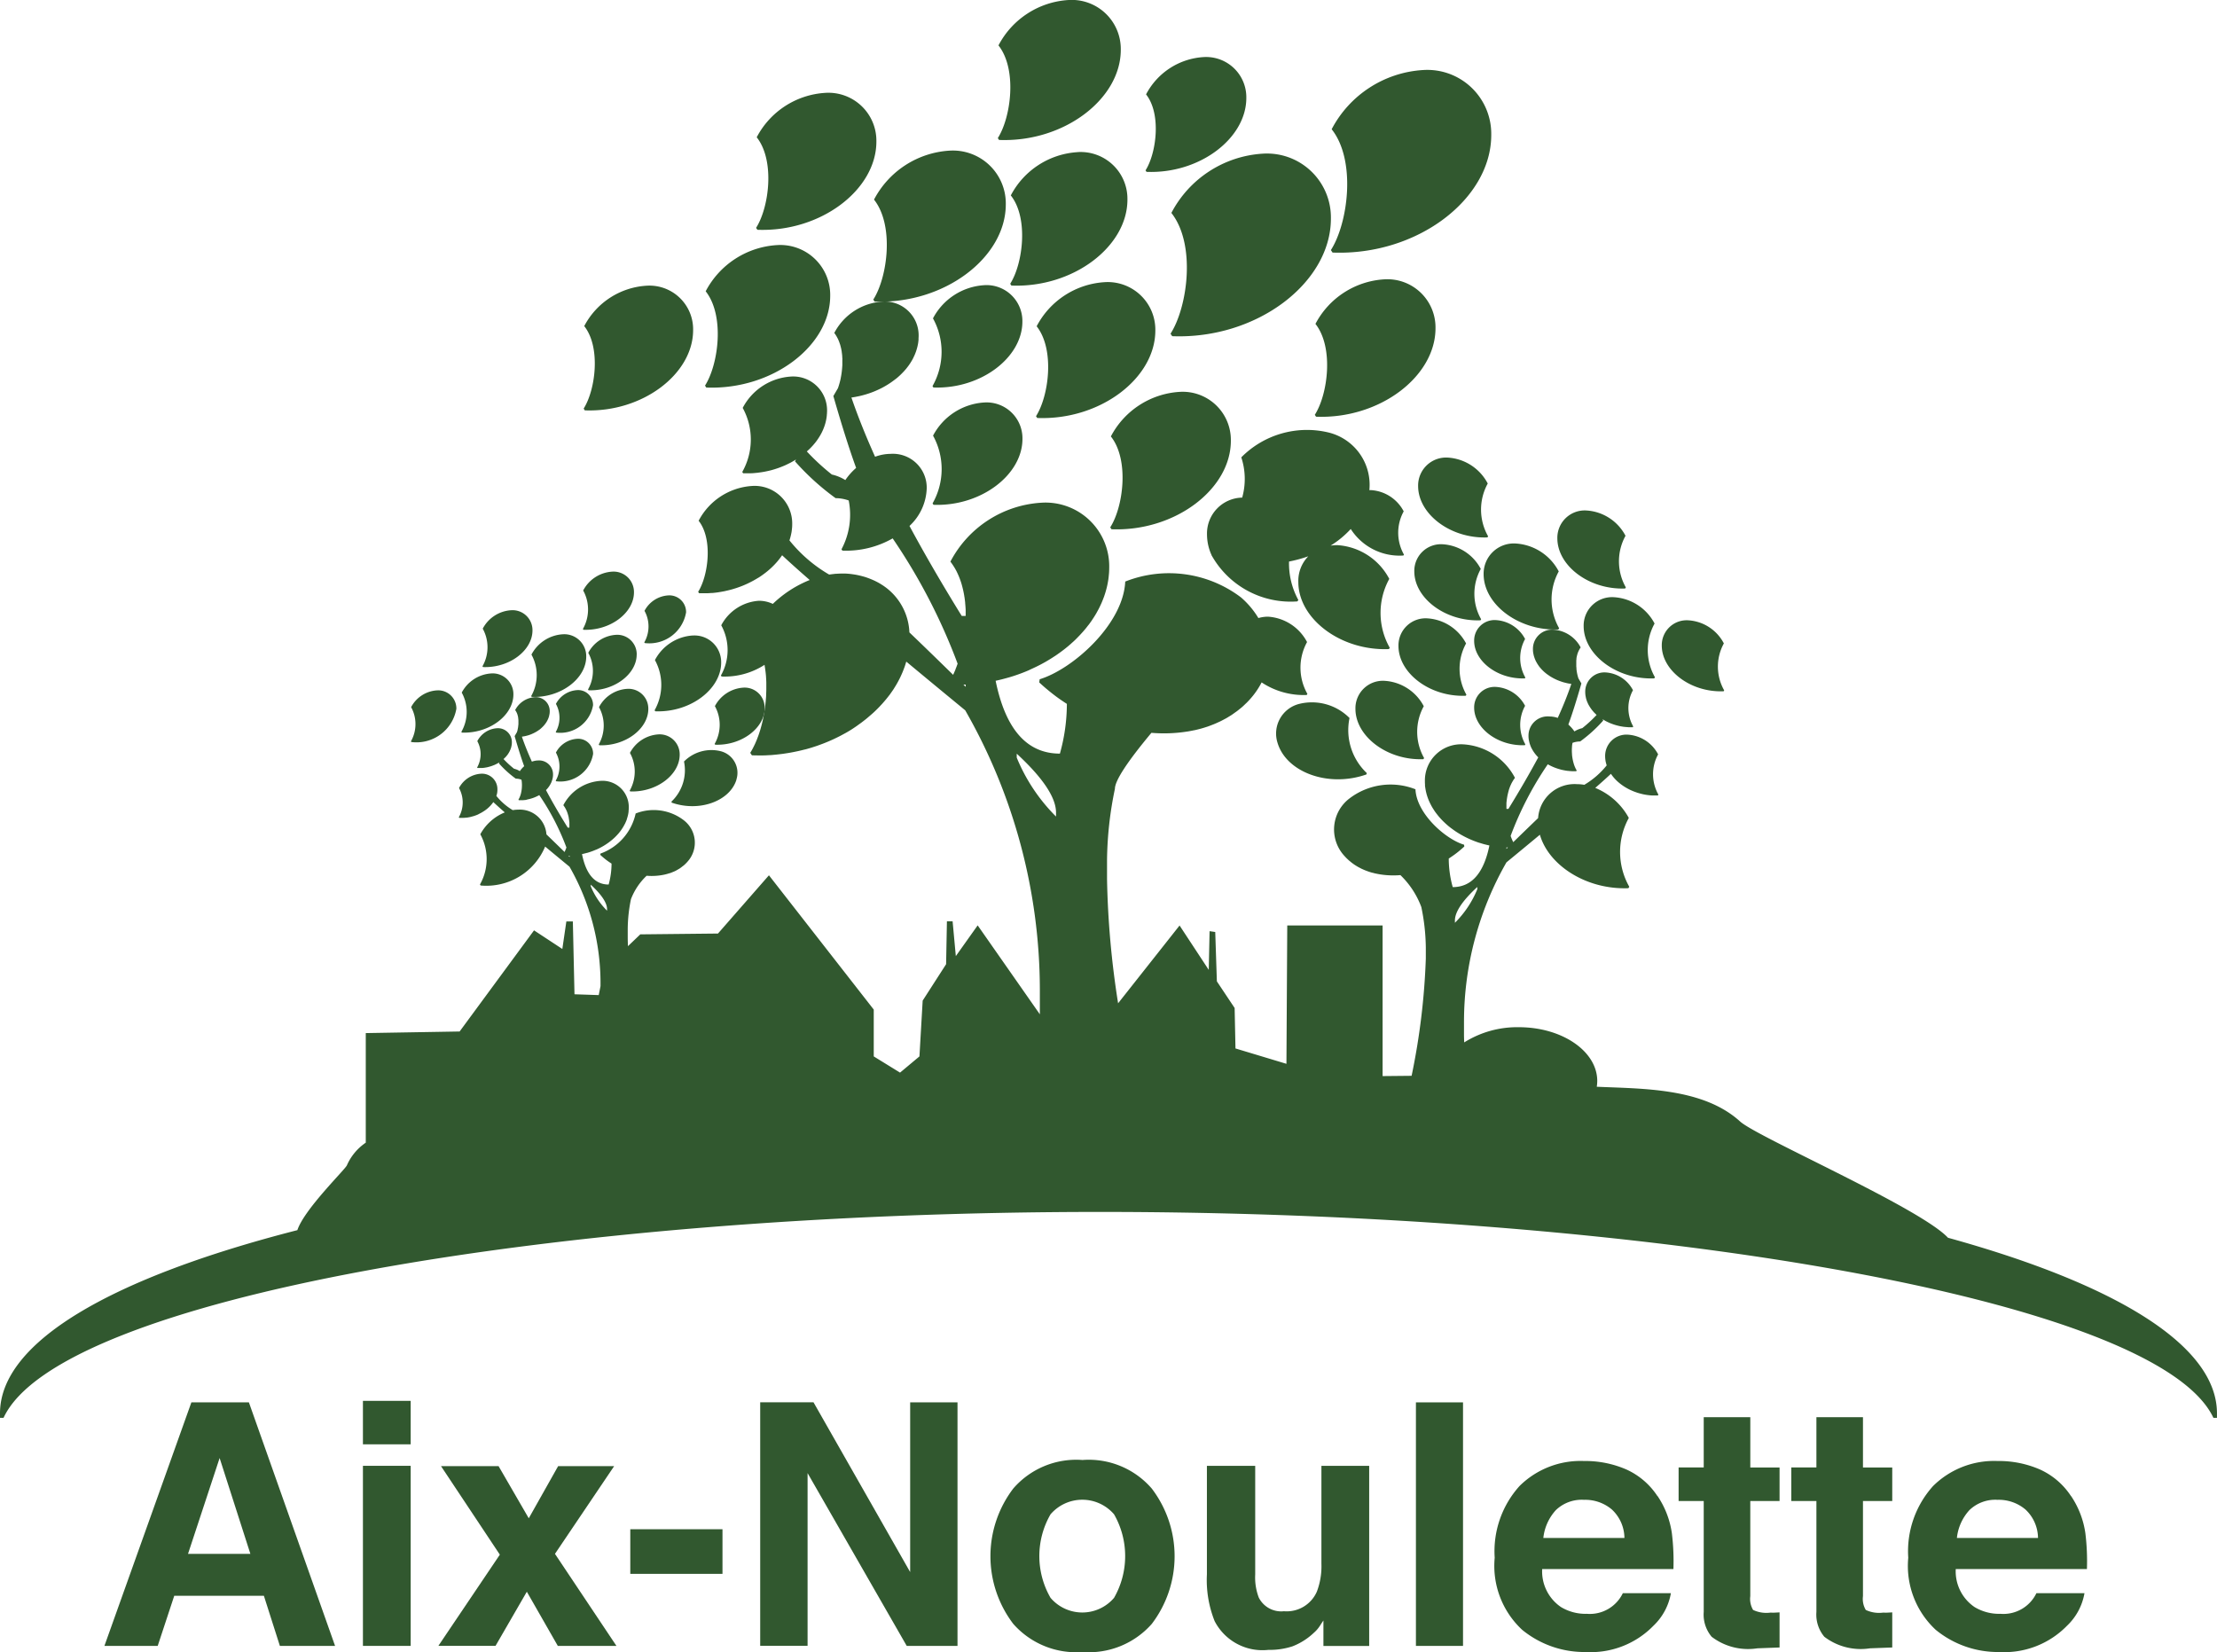
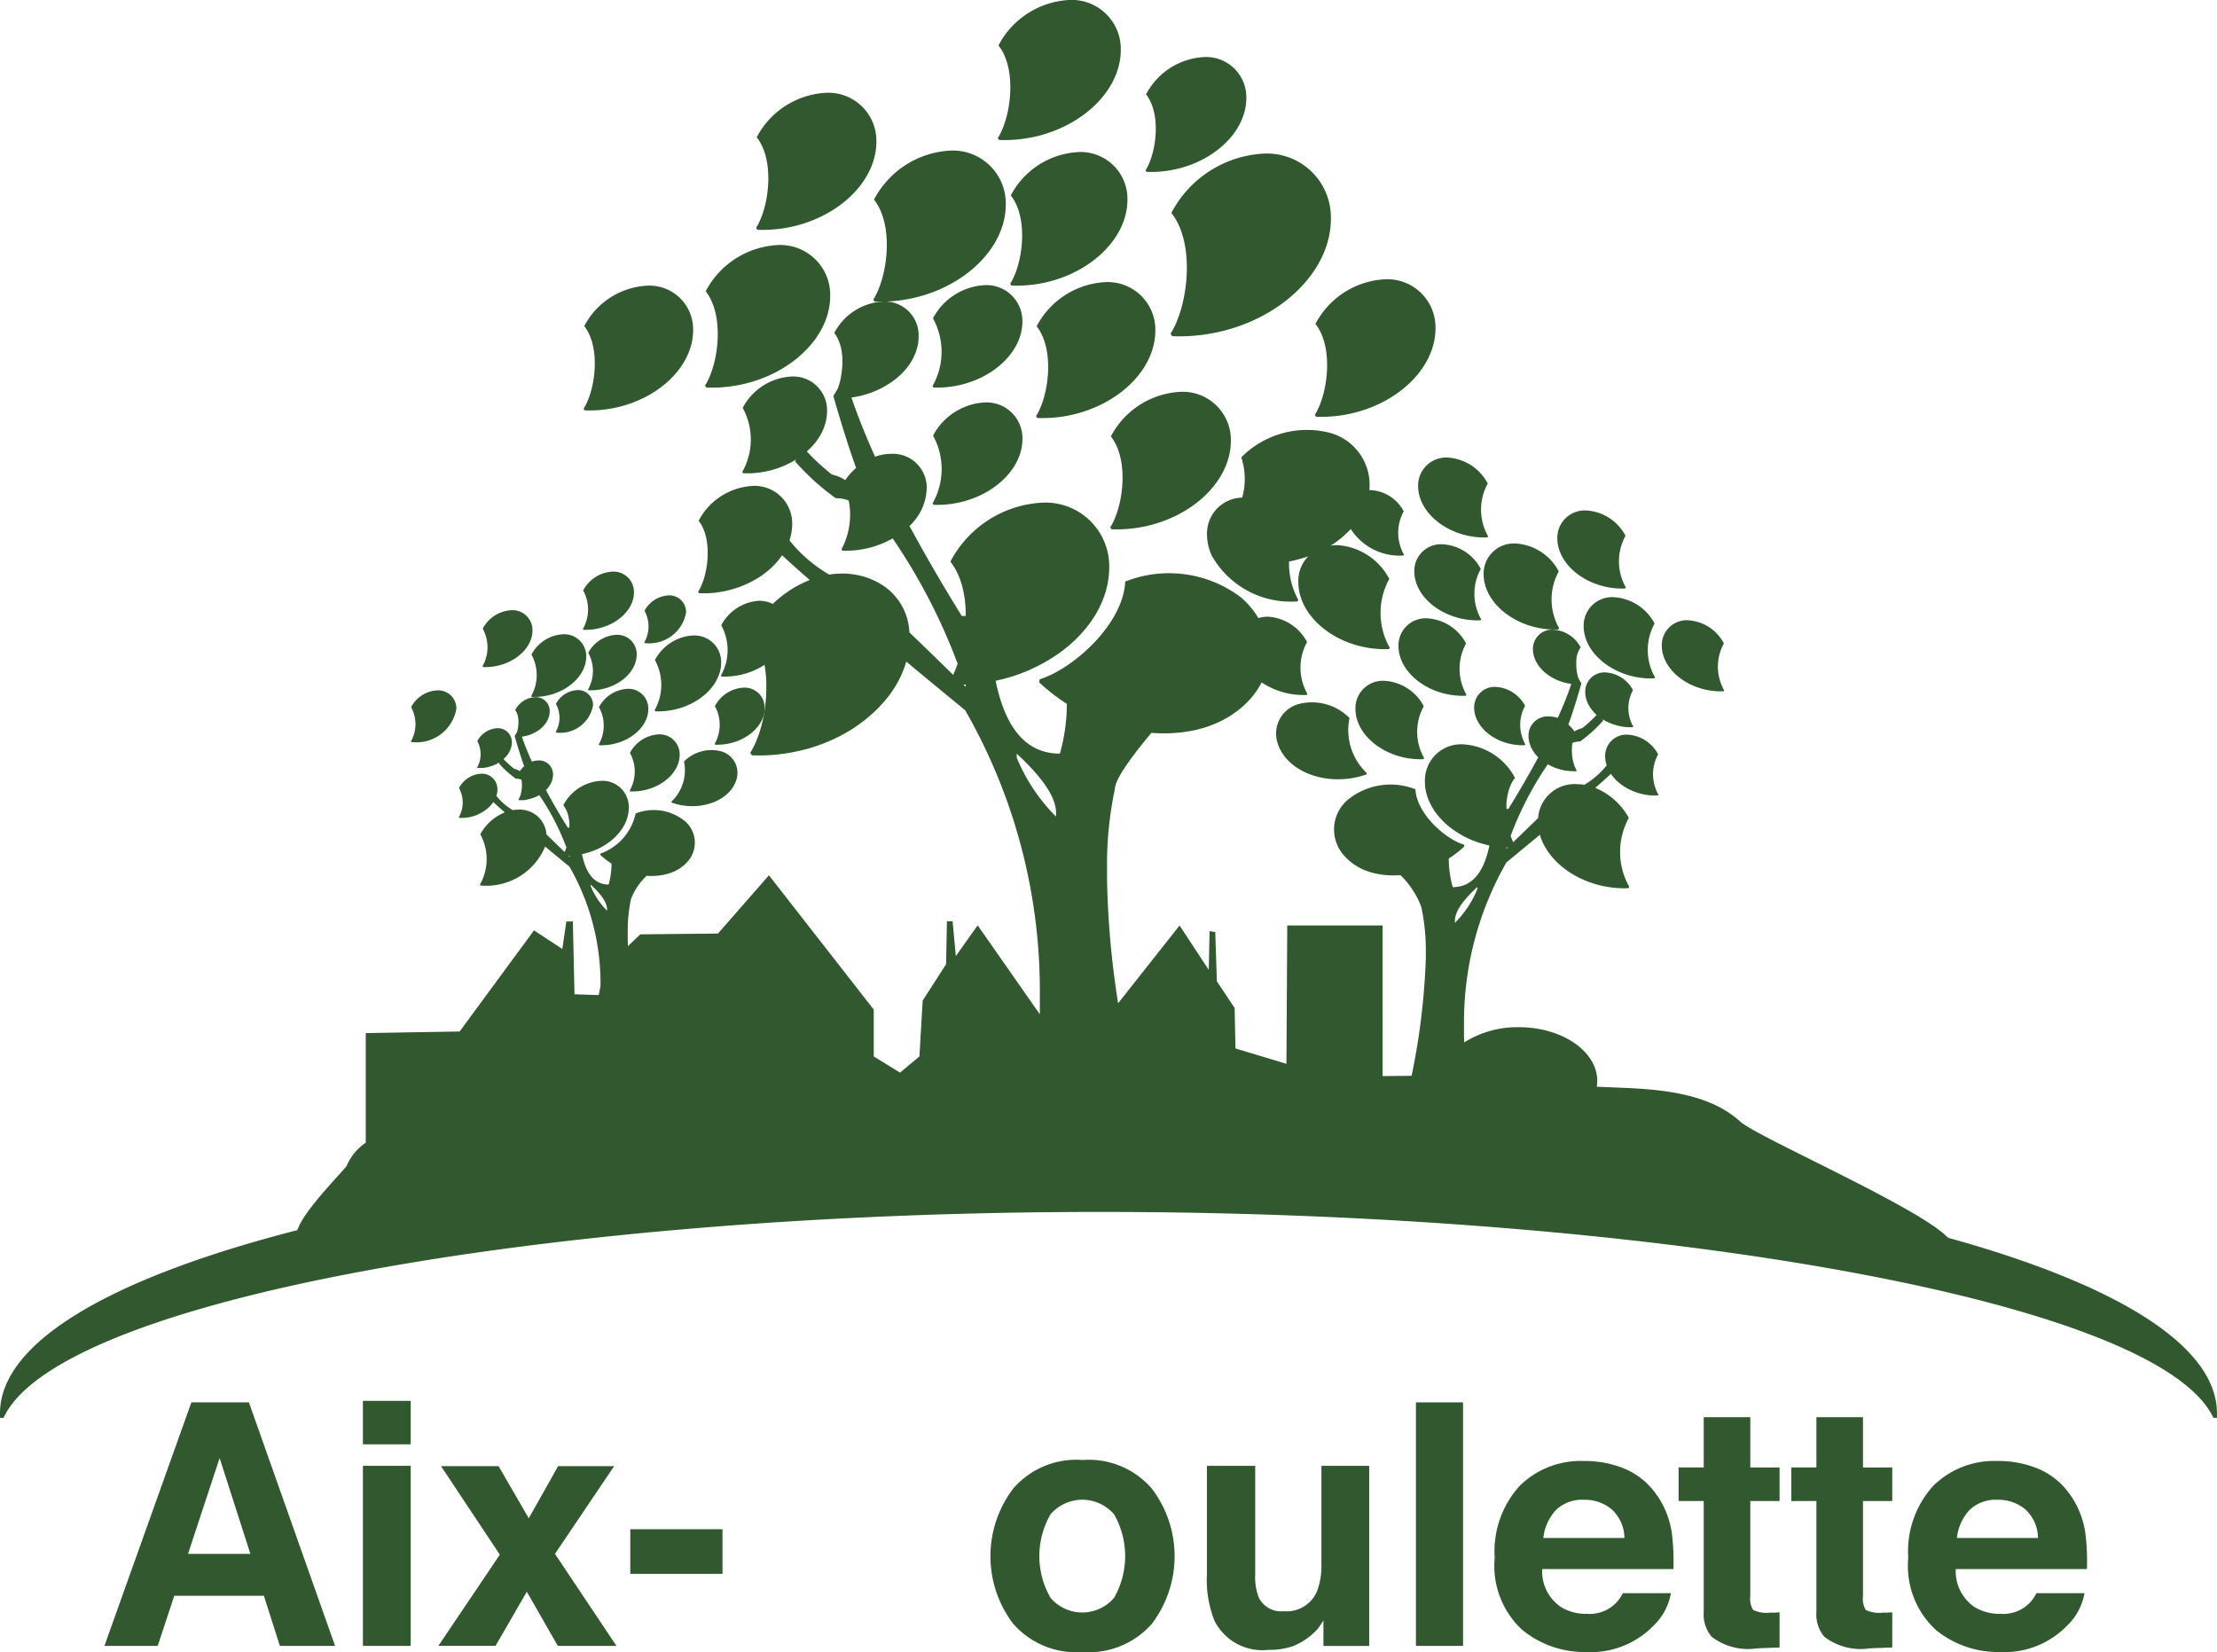
<svg xmlns="http://www.w3.org/2000/svg" width="124.799" height="93" viewBox="0 0 124.799 93">
  <g transform="translate(0 0.001)">
    <path d="M109.654,69.677c-1.575-1.685-10.746-5.671-11.7-6.543-2.089-1.9-5.485-1.839-8.069-1.956a2.164,2.164,0,0,0,.027-.326c0-1.67-1.976-3.026-4.414-3.026a5.6,5.6,0,0,0-3.075.856c-.007-.163-.012-.309-.012-.434v-.756A18.09,18.09,0,0,1,84.8,48.547q1.026-.844,1.883-1.556c.494,1.722,2.607,3.1,4.981,3.01l.052-.08a3.973,3.973,0,0,1-.027-3.876A3.787,3.787,0,0,0,89.8,44.354c.372-.324.665-.589.882-.792a2.376,2.376,0,0,0,.453.5c.01.009.021.016.03.025a2.9,2.9,0,0,0,.388.266l.078.044c.037.019.074.04.113.058s.077.036.117.053.084.037.129.053.111.041.169.061l.089.027q.082.024.164.044l.076.018c.078.018.16.031.241.043l.059.007c.067.009.135.015.2.019l.074,0c.087,0,.175,0,.262,0l.031-.047a2.331,2.331,0,0,1-.016-2.266,2.073,2.073,0,0,0-1.707-1.11,1.2,1.2,0,0,0-1.276,1.218,1.532,1.532,0,0,0,.013.185l.009.067c.007.046.018.09.03.136s.022.081.036.123a4.64,4.64,0,0,1-1.26,1.094,2.566,2.566,0,0,0-.422-.037,2.055,2.055,0,0,0-2.179,1.911q-.6.577-1.4,1.355h0a3.113,3.113,0,0,1-.147-.352,18.729,18.729,0,0,1,2.092-4.032,2.914,2.914,0,0,0,.694.286c.025.007.05.015.077.021s.083.019.126.027.076.015.114.021.073.012.11.015.1.01.148.013l.087.006c.08,0,.161,0,.244,0l.027-.041a1.14,1.14,0,0,1-.068-.127l-.016-.034c-.021-.046-.04-.095-.059-.147v0c-.018-.053-.034-.111-.05-.17a.4.4,0,0,0-.01-.04,2.75,2.75,0,0,1-.061-.377.286.286,0,0,0,0-.036,2.366,2.366,0,0,1,0-.4c0-.01,0-.022,0-.033.007-.065.016-.129.03-.191a1.274,1.274,0,0,1,.429-.078,7.992,7.992,0,0,0,1.3-1.181l-.043-.073h0c.043.027.089.052.133.078.021.012.04.024.061.034.041.022.083.041.126.061l.081.037c.04.018.081.033.123.049l.1.036c.038.013.078.025.118.037l.114.031.114.027c.043.009.087.016.132.024s.07.012.105.016c.052.006.105.01.158.015.03,0,.058.006.087.007.083,0,.167,0,.252,0l.027-.041a2.1,2.1,0,0,1-.015-2.043,1.867,1.867,0,0,0-1.538-1,1.08,1.08,0,0,0-1.149,1.1,1.381,1.381,0,0,0,.013.191c0,.022.009.044.012.067.007.04.015.08.025.12s.016.053.025.08.022.068.036.1.025.058.038.086a.97.97,0,0,0,.044.087c.016.03.034.059.052.089l.049.076c.021.031.043.062.065.092s.034.043.052.064.053.064.081.095.033.033.047.047c.033.034.067.067.1.1a7.306,7.306,0,0,1-.807.743,1.43,1.43,0,0,0-.441.184,1.961,1.961,0,0,0-.16-.206h0c-.058-.064-.118-.124-.181-.181h0q.329-.9.733-2.314l-.167-.286-.013-.041-.022-.073-.013-.053c-.006-.022-.012-.044-.016-.068s-.009-.037-.012-.056-.009-.049-.013-.074l-.009-.053c0-.031-.009-.064-.012-.095a.291.291,0,0,0,0-.036c0-.043-.007-.086-.01-.129,0-.016,0-.031,0-.047s0-.058,0-.087v-.052c0-.028,0-.056,0-.084s0-.033,0-.049.006-.064.01-.095l0-.036a1.179,1.179,0,0,1,.024-.126.267.267,0,0,1,.007-.028c.007-.033.016-.064.025-.095l.013-.04c.009-.027.019-.052.03-.077l.018-.04c.012-.025.024-.05.037-.074l.018-.033a.912.912,0,0,1,.065-.1,1.867,1.867,0,0,0-1.538-1,1.08,1.08,0,0,0-1.149,1.1,1.344,1.344,0,0,0,.013.189c0,.021.007.041.012.062a1.158,1.158,0,0,0,.027.124c.006.024.015.047.022.071s.025.074.04.111l.031.073c.016.036.034.07.052.1l.04.071c.021.034.043.068.065.1s.03.044.046.067.055.068.083.1.031.038.049.056c.038.041.08.083.123.123a.214.214,0,0,0,.027.025c.052.046.105.09.163.133.021.016.044.031.067.047s.074.052.113.077.055.033.083.049.073.043.111.062.061.031.092.046.076.036.114.052l.1.04.12.043.1.033c.043.013.086.024.13.034l.1.025c.053.012.107.021.161.028.025,0,.05.01.077.013q-.3.893-.765,1.914c-.04-.015-.08-.027-.12-.038a.011.011,0,0,1-.007,0c-.037-.01-.073-.018-.11-.025a.078.078,0,0,1-.018,0c-.033-.006-.067-.01-.1-.015l-.024,0c-.04,0-.078-.006-.118-.006a1.08,1.08,0,0,0-1.149,1.1,1.261,1.261,0,0,0,.013.184c0,.022.007.044.012.067s.015.074.024.111.015.055.024.083.019.056.03.086.025.065.04.1.016.033.025.049a2,2,0,0,0,.382.524q-.731,1.357-1.68,2.9H84.8v-.323h0c.006-.077.015-.152.025-.228l.013-.083c.009-.053.018-.105.03-.157l.018-.08q.024-.1.053-.2c0-.009,0-.018.007-.027.024-.071.05-.141.078-.207.009-.021.019-.04.028-.061.022-.049.047-.1.074-.144.01-.019.021-.038.033-.058a1.635,1.635,0,0,1,.121-.178,3.525,3.525,0,0,0-2.9-1.886,2.037,2.037,0,0,0-2.17,2.07c0,.059,0,.117.006.176,0,.019,0,.037,0,.056q0,.06.013.12l.009.064c.006.038.013.076.021.114,0,.021.007.041.012.061.009.041.021.084.031.126,0,.015.007.03.012.044.016.056.034.111.053.166.006.015.012.03.016.044.015.04.031.08.047.12.009.021.018.041.028.062s.031.067.047.1.022.043.033.065.034.065.053.1.022.041.036.062c.022.038.047.077.071.115l.041.064c.027.04.053.08.083.118.016.022.033.044.05.065l.062.08.058.071.062.071c.021.024.041.047.064.071l.064.067c.022.024.046.047.07.071l.059.056c.049.047.1.093.152.139l.058.05c.03.025.061.05.092.074s.038.031.059.046l.1.073.055.04.108.076.03.019c.133.087.271.17.416.247l.041.022.132.067.046.022.138.064.031.013c.163.071.33.135.5.191l.009,0,.16.049.04.012c.052.015.1.028.157.041l.04.01c.055.013.11.027.166.038h0q-.477,2.343-2.064,2.345a6.008,6.008,0,0,1-.224-1.608c.15-.1.3-.2.441-.311l.01-.007c.064-.05.127-.1.189-.154l.027-.022c.071-.061.141-.121.209-.185l-.013-.1c-1.058-.317-2.678-1.756-2.737-3.121a3.813,3.813,0,0,0-3.705.509,2.192,2.192,0,0,0-.318,3.217c.046.052.092.1.141.152l.043.04c.036.034.071.068.108.1.015.013.033.025.047.038.037.031.074.062.113.092.015.012.033.022.047.034.04.03.081.058.123.086l.044.027c.044.028.089.056.135.081l.04.021c.049.027.1.052.148.077a.237.237,0,0,0,.034.015c.053.025.107.049.161.071l.027.01c.058.022.115.044.175.065l.019.006c.062.021.126.04.189.058l.013,0c.067.018.133.036.2.05h.006q.1.022.213.04h0a4.777,4.777,0,0,0,1.15.043,4.84,4.84,0,0,1,1.178,1.8,11.729,11.729,0,0,1,.252,2.269v.629a38.775,38.775,0,0,1-.8,6.6l-1.633.016V52.1H72.462l-.046,7.787-2.869-.865L69.5,56.745l-1-1.5-.092-2.779-.318-.046L68.043,54.6,66.4,52.1l-3.46,4.379a50.1,50.1,0,0,1-.623-6.983V48.39a20.533,20.533,0,0,1,.443-3.981c0-.465.7-1.529,2.055-3.155h0a8.428,8.428,0,0,0,2.025-.074h.006c.124-.021.249-.044.372-.071l.015,0c.118-.027.235-.055.351-.087l.027-.007c.111-.031.221-.065.327-.1l.04-.012c.1-.036.2-.074.3-.114.016-.006.034-.012.05-.019.095-.038.188-.081.281-.124l.062-.028c.087-.041.172-.087.258-.133l.073-.038c.08-.044.157-.093.234-.141.027-.016.055-.033.081-.05.073-.047.142-.1.213-.15.028-.021.059-.04.087-.061.068-.05.132-.105.2-.158l.086-.07c.067-.058.13-.118.194-.181.024-.024.049-.044.073-.068.086-.086.169-.175.249-.268a4.427,4.427,0,0,0,.6-.885,4.268,4.268,0,0,0,2.539.708l.038-.061a2.989,2.989,0,0,1-.019-2.918,2.676,2.676,0,0,0-2.2-1.429,1.963,1.963,0,0,0-.54.078,4.81,4.81,0,0,0-.977-1.161,6.707,6.707,0,0,0-6.519-.894c-.105,2.4-2.953,4.935-4.816,5.5l-.024.179q.182.169.369.329l.049.04c.111.093.224.185.338.274a.167.167,0,0,1,.019.015c.255.2.515.379.78.549h0a10.434,10.434,0,0,1-.392,2.8q-2.782,0-3.618-4.1c.093-.021.187-.041.28-.065l.086-.021.262-.07c.03-.009.059-.018.09-.025.089-.025.176-.052.264-.08l.055-.018c.289-.095.571-.2.845-.321L58,37.688l.234-.108.093-.044c.074-.037.148-.073.221-.111l.089-.047c.074-.04.148-.08.221-.121l.031-.019c.157-.09.309-.185.459-.284.021-.013.043-.027.064-.041.062-.041.121-.084.182-.127l.105-.075.166-.124.11-.086.155-.126.11-.095c.055-.047.11-.1.163-.145.07-.064.138-.127.2-.192.04-.038.077-.08.115-.118s.078-.081.117-.123.073-.081.11-.121.075-.086.113-.13.067-.08.1-.121.075-.1.113-.144.058-.075.086-.114c.049-.068.1-.136.142-.206l.07-.105c.046-.071.09-.144.133-.216.021-.036.04-.071.059-.107.033-.058.064-.115.095-.175.019-.037.038-.075.056-.114.028-.059.056-.118.083-.178.016-.037.033-.073.047-.11.03-.07.056-.141.083-.21.01-.027.021-.053.03-.08.034-.1.065-.194.093-.292.007-.025.013-.052.021-.077.021-.074.038-.148.056-.224l.022-.107q.02-.1.036-.2c.006-.037.012-.074.016-.111.009-.07.016-.141.022-.212l.009-.1c.007-.1.01-.206.01-.309A3.587,3.587,0,0,0,58.613,28.3,6.2,6.2,0,0,0,53.5,31.617a2.987,2.987,0,0,1,.175.249l.034.053q.078.127.147.262c.007.015.013.03.021.044.041.086.081.175.117.266,0,.012.01.024.015.036.038.1.073.2.105.3.006.018.01.036.016.055a5.662,5.662,0,0,1,.151.666c0,.013,0,.028.007.041.018.115.033.232.044.349a.164.164,0,0,0,0,.027c.012.121.021.243.027.366v.343h-.221q-1.665-2.693-2.941-5.066a3.023,3.023,0,0,0,.97-2.123,1.905,1.905,0,0,0-2.031-1.936,2.6,2.6,0,0,0-.876.163q-.8-1.779-1.332-3.334c.07-.009.139-.021.209-.033l.075-.015.133-.027.086-.019.12-.03.087-.024.115-.033.086-.027c.038-.012.077-.025.114-.038l.081-.028.12-.046.071-.028c.052-.021.1-.043.154-.067l.034-.015c.059-.027.118-.055.176-.084l.064-.033c.038-.019.076-.04.113-.061l.07-.04.1-.059.07-.044.095-.062.068-.046.093-.067.062-.046.1-.075.053-.041c.043-.036.086-.073.126-.11l.015-.013c.046-.041.09-.084.133-.127.015-.015.03-.03.043-.044l.084-.087c.016-.018.033-.036.047-.053s.049-.055.073-.083.031-.038.046-.058.044-.056.065-.084.03-.038.043-.059l.062-.089c.013-.019.027-.038.038-.058s.041-.065.061-.1c.01-.016.021-.034.03-.05.028-.049.053-.1.078-.147,0,0,0,0,0-.006.025-.052.049-.1.073-.155.007-.016.013-.034.021-.052.015-.036.028-.071.041-.107s.015-.041.021-.062.022-.067.031-.1l.018-.065c.009-.033.018-.065.025-.1s.01-.044.015-.067.013-.068.018-.1.007-.043.01-.064c0-.037.009-.075.012-.113,0-.018,0-.037,0-.055,0-.056.006-.113.006-.169a1.905,1.905,0,0,0-2.031-1.936,3.3,3.3,0,0,0-2.718,1.766,1.4,1.4,0,0,1,.117.172c.012.019.022.04.033.059q.036.062.067.129l.031.073c.018.043.034.087.05.132l.027.077q.022.071.04.147c.006.024.013.047.018.071.016.073.03.145.04.219,0,.019,0,.04.007.059.007.056.013.113.018.17,0,.036,0,.07.006.105s0,.084,0,.126v.12c0,.037,0,.073,0,.11s0,.087-.006.13,0,.059-.007.089a4.356,4.356,0,0,1-.077.548.025.025,0,0,1,0,.01c-.012.058-.025.115-.04.172l-.009.036c-.015.055-.03.11-.046.163l-.009.03c-.018.055-.036.11-.053.161h0l-.259.443c.472,1.645.9,3,1.282,4.046a3.557,3.557,0,0,0-.608.685,2.431,2.431,0,0,0-.758-.312,12.763,12.763,0,0,1-1.409-1.3c.038-.034.077-.07.114-.105l.021-.019c.034-.033.068-.067.1-.1l.027-.028c.031-.033.062-.067.092-.1l.028-.033c.028-.034.058-.068.084-.1l.027-.034c.027-.034.053-.07.078-.105l.022-.031a3.253,3.253,0,0,0,.225-.367l.016-.03c.015-.03.028-.059.043-.09l.031-.067c.012-.028.024-.055.034-.083s.021-.052.03-.077.019-.053.028-.08l.027-.084.022-.077.022-.09c.006-.025.012-.049.016-.074s.012-.065.018-.1.007-.046.01-.068.009-.074.012-.111c0-.019,0-.038.006-.058,0-.056.006-.113.006-.169a1.905,1.905,0,0,0-2.031-1.936,3.3,3.3,0,0,0-2.718,1.765,3.7,3.7,0,0,1-.025,3.606l.049.074c.127,0,.255,0,.38,0h.05c.12,0,.238-.015.357-.027.021,0,.041,0,.061-.007.117-.015.234-.031.349-.053l.047-.009c.12-.024.238-.05.355-.081h0c.12-.033.238-.07.354-.11l.021-.007c.113-.04.222-.083.33-.129l.036-.015c.107-.047.21-.1.312-.15l.028-.015c.1-.055.206-.114.3-.175l-.061.105a14.063,14.063,0,0,0,2.287,2.074,2.252,2.252,0,0,1,.737.13,4.125,4.125,0,0,1-.406,2.749l.049.074a5.293,5.293,0,0,0,2.832-.688,32.931,32.931,0,0,1,3.656,7.052h0c-.037.11-.077.215-.12.317l0,.012c-.043.1-.086.2-.132.3q-1.4-1.372-2.462-2.388h0a3.328,3.328,0,0,0-1.332-2.533l-.01-.007c-.04-.03-.08-.058-.121-.086l-.019-.013-.118-.075-.028-.018-.115-.067-.036-.019c-.037-.019-.074-.04-.113-.058l-.041-.021c-.036-.018-.073-.034-.11-.05l-.047-.021-.107-.044-.053-.021-.1-.037-.059-.021-.1-.033-.065-.019-.1-.027-.07-.018-.093-.022-.074-.016-.089-.018-.08-.013-.084-.013-.086-.012-.078-.01-.093-.009-.07-.006-.107-.006-.055,0-.161,0c-.105,0-.21.006-.317.013-.028,0-.055,0-.083.007-.089.009-.179.019-.269.033l-.041,0a8.054,8.054,0,0,1-2.228-1.92c.024-.07.044-.141.062-.212,0-.009,0-.018.007-.027.015-.062.028-.123.04-.185l.009-.046q.013-.087.022-.173c0-.018,0-.034.006-.052.006-.073.009-.147.009-.221a2.115,2.115,0,0,0-2.253-2.149,3.661,3.661,0,0,0-3.015,1.959c.816,1.033.542,3.1-.027,4l.055.081c.111,0,.221,0,.33,0,.03,0,.059,0,.09,0,.09,0,.181-.007.269-.015l.061,0c.107-.009.213-.022.318-.037l.071-.012c.086-.013.172-.028.258-.046.024,0,.049-.009.073-.015.1-.022.207-.046.309-.074l.025-.007c.095-.025.187-.055.28-.084l.065-.022a5.452,5.452,0,0,0,.583-.235l.043-.021c.087-.041.172-.086.256-.13l.022-.012c.093-.052.185-.105.275-.161,0,0,0,0,.006,0,.086-.055.169-.111.25-.17l.022-.016a4.663,4.663,0,0,0,.471-.389l.012-.012a4.183,4.183,0,0,0,.583-.681q.573.54,1.553,1.394a6.459,6.459,0,0,0-2.077,1.344,1.823,1.823,0,0,0-.779-.175A2.588,2.588,0,0,0,40.6,35.2a2.9,2.9,0,0,1-.019,2.826l.038.058a4.136,4.136,0,0,0,2.417-.657h0c.018.1.033.2.046.3l.009.068c.012.095.022.191.03.289a.084.084,0,0,0,0,.019c.007.1.013.209.016.314,0,.022,0,.044,0,.067,0,.09,0,.179,0,.269V38.8c0,.105-.006.21-.01.314,0,.018,0,.034,0,.052-.006.089-.012.179-.021.268,0,.022,0,.044-.006.067-.01.1-.022.206-.036.308,0,.009,0,.016,0,.025-.013.093-.028.187-.043.278l-.013.073c-.018.095-.036.189-.055.281a.028.028,0,0,1,0,.012c-.021.1-.044.191-.068.286l-.018.07c-.021.078-.041.154-.064.229,0,.016-.009.033-.015.049-.027.089-.055.175-.084.259-.007.019-.013.038-.021.058q-.038.1-.076.2c-.007.019-.015.04-.024.059-.033.078-.065.155-.1.228l-.018.036c-.03.062-.059.121-.09.181-.01.018-.019.037-.03.055-.037.067-.074.132-.113.192l.093.139c.139.006.278.007.417.007l.136,0c.093,0,.187,0,.278-.007l.158-.009c.084,0,.169-.01.252-.018l.164-.016.244-.028c.055-.007.108-.013.163-.022.083-.012.164-.025.246-.038.052-.009.1-.016.154-.027.089-.016.176-.034.264-.052l.129-.027c.124-.028.249-.058.372-.09l.013,0c.127-.034.252-.07.376-.108l.123-.04c.083-.027.166-.053.247-.083l.142-.052c.074-.027.148-.055.221-.084l.145-.059c.071-.03.141-.059.21-.09l.144-.065.207-.1.135-.067c.073-.037.144-.076.215-.115l.115-.062c.1-.055.192-.111.287-.169l.031-.019c.1-.064.2-.13.3-.2.036-.024.068-.049.1-.073.065-.046.129-.09.192-.138l.115-.089c.056-.043.113-.087.167-.132l.117-.1.155-.133.113-.1c.05-.046.1-.093.148-.141s.07-.067.1-.1c.05-.05.1-.1.148-.155.03-.031.061-.064.089-.095.062-.07.123-.139.182-.21.015-.018.031-.036.046-.055.068-.083.133-.167.2-.253.025-.033.047-.067.071-.1.041-.058.081-.114.12-.172.025-.038.05-.077.074-.117s.068-.108.1-.163l.071-.124c.03-.053.059-.108.087-.163s.043-.084.064-.127.053-.113.078-.169.037-.083.055-.126q.038-.091.071-.182l.044-.115c.028-.08.053-.16.077-.24.006-.021.013-.041.019-.062q1.514,1.259,3.319,2.743a31.739,31.739,0,0,1,4.2,15.7V57.1l-3.5-5.007-1.23,1.731-.181-1.959h-.32l-.046,2.414-1.319,2.05-.182,3.141-1.092.912-1.48-.912V56.834l-5.9-7.56-2.869,3.279-4.373.046-.694.665q-.013-.282-.013-.533v-.459a8.58,8.58,0,0,1,.182-1.654A3.574,3.574,0,0,1,36.4,49.3h0a3.435,3.435,0,0,0,.993-.062h0c.1-.022.2-.049.29-.08l.016,0c.087-.03.17-.065.253-.1l.036-.015a2.336,2.336,0,0,0,.215-.12c.016-.01.034-.018.05-.028.065-.043.127-.092.188-.141.018-.013.037-.025.053-.04a2.07,2.07,0,0,0,.213-.213,1.592,1.592,0,0,0-.231-2.337,2.776,2.776,0,0,0-2.694-.369A3.094,3.094,0,0,1,33.8,48.052l-.009.073c.09.084.184.163.278.238l.03.024c.086.067.175.129.265.189.021.013.04.028.061.04h0a4.431,4.431,0,0,1-.163,1.178c-.773,0-1.273-.573-1.5-1.713q.138-.029.271-.067s.007,0,.012,0a4.094,4.094,0,0,0,.511-.184l.009,0c.081-.036.16-.074.237-.114l.01-.006a3.529,3.529,0,0,0,.432-.268l.018-.013c.065-.047.129-.1.191-.15l.012-.01c.061-.052.12-.105.176-.161l0,0c.055-.055.107-.11.157-.167l.022-.025c.047-.056.093-.114.136-.173a.1.1,0,0,0,.01-.016c.04-.056.078-.114.113-.173l.013-.022c.036-.059.067-.121.1-.182.006-.012.01-.024.016-.036.028-.062.055-.126.078-.189l0-.013c.021-.061.038-.123.055-.185l.009-.036c.015-.064.025-.129.034-.194l0-.04a1.869,1.869,0,0,0,.012-.2,1.48,1.48,0,0,0-1.577-1.5,2.554,2.554,0,0,0-2.108,1.371c.031.04.059.083.087.127.009.013.016.028.024.041.018.033.036.067.052.1l.022.046c.019.044.036.089.052.135.009.027.016.053.025.081l.018.065c.009.033.016.067.024.1l0,.022c.016.083.028.167.037.255v.292h-.092q-.7-1.124-1.226-2.114a1.424,1.424,0,0,0,.275-.379l.018-.036c.01-.022.019-.046.028-.07l.022-.062.018-.061c.007-.027.012-.053.018-.081l.009-.047a1.007,1.007,0,0,0,.009-.133.784.784,0,0,0-.833-.8.984.984,0,0,0-.13.01l-.044.007c-.033.006-.067.015-.1.024a.772.772,0,0,0-.083.027q-.34-.751-.563-1.406h0l.087-.015.084-.015c.03-.006.058-.013.087-.021l.08-.021.084-.027c.025-.009.052-.018.077-.028s.053-.021.078-.033.05-.022.074-.034.05-.024.074-.037l.073-.04.067-.04.074-.05c.019-.013.038-.025.056-.038.04-.031.078-.062.115-.1l.033-.031q.04-.038.075-.075l.038-.044c.019-.022.038-.046.056-.07l.036-.05c.016-.024.033-.047.046-.071s.021-.034.03-.052.025-.049.037-.076.016-.036.024-.053.019-.053.028-.08.012-.034.016-.052.013-.061.019-.09l.009-.044a1.077,1.077,0,0,0,.01-.138.784.784,0,0,0-.833-.8,1.349,1.349,0,0,0-1.113.727.739.739,0,0,1,.071.114l.013.025a.853.853,0,0,1,.049.126.138.138,0,0,1,.006.024,1.167,1.167,0,0,1,.03.129c0,.006,0,.012,0,.018.007.049.012.1.015.148v.03c0,.05,0,.1,0,.152v0c0,.05-.007.1-.015.151a.087.087,0,0,1,0,.021c-.007.05-.016.1-.028.147a.078.078,0,0,1,0,.018c-.012.049-.025.095-.04.139h0l-.13.224c.2.691.377,1.255.537,1.694a1.379,1.379,0,0,0-.244.278h0a1.082,1.082,0,0,0-.327-.136,5.274,5.274,0,0,1-.591-.545c.027-.024.05-.047.074-.071l.036-.034c.021-.022.04-.044.059-.068s.025-.031.038-.046.033-.044.047-.067.025-.037.036-.055.025-.043.037-.065a.506.506,0,0,0,.031-.064c.01-.021.019-.041.028-.062s.018-.049.027-.073.013-.038.018-.058.013-.058.019-.087.007-.033.009-.047a1.077,1.077,0,0,0,.01-.138.784.784,0,0,0-.833-.8,1.349,1.349,0,0,0-1.113.727,1.524,1.524,0,0,1-.01,1.482l.019.03c.061,0,.121,0,.182,0,.022,0,.043,0,.065,0,.038,0,.075-.006.113-.01s.053-.007.078-.012l.093-.016c.03-.006.058-.013.086-.021s.052-.013.078-.021l.092-.028.065-.024c.033-.012.064-.025.1-.038a.524.524,0,0,0,.05-.024c.034-.016.067-.031.1-.049l.034-.019c.037-.021.073-.04.107-.062l-.036.061a5.781,5.781,0,0,0,.949.862.951.951,0,0,1,.32.059c.01.046.016.092.022.139a.1.1,0,0,0,0,.021,1.725,1.725,0,0,1,0,.29.128.128,0,0,1,0,.024,2.017,2.017,0,0,1-.044.275c0,.009,0,.019-.007.028-.01.043-.022.084-.036.123h0c-.013.038-.028.073-.043.107l-.012.025a.881.881,0,0,1-.05.092l.019.03c.059,0,.118,0,.176,0,.021,0,.043,0,.064,0l.107-.01c.027,0,.053-.007.078-.012L29.711,45c.031-.006.061-.012.09-.019l.055-.015a2.127,2.127,0,0,0,.5-.206h0a13.674,13.674,0,0,1,1.529,2.949h0a2.718,2.718,0,0,1-.105.253q-.582-.568-1.02-.99a1.5,1.5,0,0,0-1.588-1.393,1.828,1.828,0,0,0-.308.027,3.434,3.434,0,0,1-.922-.8c.009-.028.018-.056.025-.084a.789.789,0,0,0,.021-.1.46.46,0,0,0,.006-.047A1.03,1.03,0,0,0,28,44.44a.868.868,0,0,0-.925-.884,1.5,1.5,0,0,0-1.236.805,1.691,1.691,0,0,1-.012,1.645l.022.034c.064,0,.127,0,.191,0l.053,0q.073,0,.147-.013l.044,0c.059-.009.117-.019.175-.031l.053-.013.12-.033.065-.019.12-.043c.033-.012.064-.025.095-.04L27,45.8l.081-.041c.019-.01.038-.021.056-.033a2.119,2.119,0,0,0,.283-.194l.021-.018a1.834,1.834,0,0,0,.329-.361h0c.158.15.373.342.645.58a2.755,2.755,0,0,0-1.378,1.232,2.9,2.9,0,0,1-.019,2.826l.038.058a3.585,3.585,0,0,0,3.631-2.192c.417.346.873.724,1.372,1.134a13.184,13.184,0,0,1,1.745,6.521v.2l-.1.506-1.365-.046-.092-4.1h-.366l-.226,1.55-1.593-1.048-4.189,5.693-5.283.09v6.169a3,3,0,0,0-1.066,1.283c-.142.274-2.4,2.478-2.785,3.642C6.312,71.921,0,75.533,0,79.564v.252H.2C3.3,73.132,31.167,68.225,61.92,68.225s59.531,4.907,62.677,11.591h.2v-.252c0-3.822-5.671-7.267-15.147-9.887ZM84.8,47.707h.081l-.081.08v-.081Zm-30.44-9.043-.127-.124h.127v.127Zm-22.3,9.573L32,48.174h.065v.065Zm2.112,3.03a4.165,4.165,0,0,1-.918-1.377V49.8q.917.848.918,1.378Zm25.274-5.3a10.073,10.073,0,0,1-2.212-3.317v-.222q2.212,2.045,2.212,3.317ZM81.9,51.821q0-.724,1.26-1.889v.126a5.711,5.711,0,0,1-1.26,1.89v-.126Z" fill="#31582f" />
    <path d="M10.773,78.946,5.878,92.655h3l.93-2.819h5.047l.9,2.819h3.107l-4.851-13.71h-3.24Zm-.189,8.528,1.779-5.394,1.731,5.394Z" fill="#31582f" />
    <rect width="2.688" height="2.447" transform="translate(20.43 78.861)" fill="#31582f" />
    <rect width="2.688" height="10.137" transform="translate(20.43 82.518)" fill="#31582f" />
    <path d="M34.572,82.535H31.419l-1.654,2.937-1.7-2.937H24.825l3.312,4.984-3.461,5.135h3.218l1.762-3.048L31.4,92.655h3.3l-3.46-5.181Z" fill="#31582f" />
    <rect width="5.19" height="2.512" transform="translate(35.48 86.088)" fill="#31582f" />
-     <path d="M51.235,88.5l-5.442-9.559h-3v13.71H45.46V82.928l5.581,9.727H53.9V78.946H51.235Z" fill="#31582f" />
    <path d="M60.937,82.19a4.687,4.687,0,0,0-3.9,1.608,6.291,6.291,0,0,0,0,7.616A4.717,4.717,0,0,0,60.937,93a4.718,4.718,0,0,0,3.9-1.584,6.291,6.291,0,0,0,0-7.616A4.684,4.684,0,0,0,60.937,82.19Zm1.776,7.759a2.349,2.349,0,0,1-3.577,0,4.7,4.7,0,0,1,0-4.7,2.357,2.357,0,0,1,3.577,0,4.734,4.734,0,0,1,0,4.7Z" fill="#31582f" />
    <path d="M74.385,88.032a4.012,4.012,0,0,1-.258,1.572,1.853,1.853,0,0,1-1.852,1.1,1.411,1.411,0,0,1-1.417-.771,3.2,3.2,0,0,1-.2-1.3V82.518H67.939v6.111a6.24,6.24,0,0,0,.435,2.632A3.028,3.028,0,0,0,71.4,92.879a4.089,4.089,0,0,0,1.359-.2,3.677,3.677,0,0,0,1.2-.761,1.837,1.837,0,0,0,.352-.41q.149-.233.187-.28v1.431h2.576V82.518H74.385v5.514Z" fill="#31582f" />
    <rect width="2.651" height="13.71" transform="translate(79.705 78.946)" fill="#31582f" />
    <path d="M93.3,84.222a4.124,4.124,0,0,0-1.753-1.5,5.791,5.791,0,0,0-2.383-.475,4.88,4.88,0,0,0-3.625,1.406,5.485,5.485,0,0,0-1.4,4.04,4.909,4.909,0,0,0,1.547,4.058A5.527,5.527,0,0,0,89.262,93a4.924,4.924,0,0,0,3.813-1.479,3.306,3.306,0,0,0,.983-1.833H91.352a2.061,2.061,0,0,1-2.019,1.162,2.688,2.688,0,0,1-1.461-.38,2.43,2.43,0,0,1-1.06-2.141H94.2a12.967,12.967,0,0,0-.087-2.012,5.016,5.016,0,0,0-.807-2.1Zm-6.423,2.36a2.75,2.75,0,0,1,.706-1.571,2.1,2.1,0,0,1,1.582-.579,2.32,2.32,0,0,1,1.571.546,2.215,2.215,0,0,1,.706,1.6H86.876Z" fill="#31582f" />
    <path d="M98.529,79.782H95.906v2.827H94.492V84.5h1.414v6.241a1.942,1.942,0,0,0,.446,1.4,3.379,3.379,0,0,0,2.568.651l1.255-.047V90.768c-.087.006-.175.01-.265.015s-.176,0-.258,0a1.744,1.744,0,0,1-.967-.152,1.212,1.212,0,0,1-.158-.777V84.5h1.648V82.611H98.528V79.783Z" fill="#31582f" />
    <path d="M104.872,79.782h-2.623v2.827h-1.414V84.5h1.414v6.241a1.942,1.942,0,0,0,.446,1.4,3.379,3.379,0,0,0,2.568.651l1.255-.047V90.768c-.087.006-.175.01-.265.015s-.176,0-.258,0a1.744,1.744,0,0,1-.967-.152,1.212,1.212,0,0,1-.158-.777V84.5h1.648V82.611h-1.648V79.783Z" fill="#31582f" />
    <path d="M116.58,84.222a4.124,4.124,0,0,0-1.753-1.5,5.791,5.791,0,0,0-2.383-.475,4.88,4.88,0,0,0-3.625,1.406,5.485,5.485,0,0,0-1.4,4.04,4.909,4.909,0,0,0,1.547,4.058A5.526,5.526,0,0,0,112.541,93a4.926,4.926,0,0,0,3.815-1.479,3.306,3.306,0,0,0,.983-1.833h-2.706a2.061,2.061,0,0,1-2.019,1.162,2.688,2.688,0,0,1-1.461-.38,2.43,2.43,0,0,1-1.06-2.141h7.384a12.967,12.967,0,0,0-.087-2.012,5.016,5.016,0,0,0-.807-2.1Zm-6.423,2.36a2.75,2.75,0,0,1,.706-1.571,2.1,2.1,0,0,1,1.582-.579,2.326,2.326,0,0,1,1.572.546,2.215,2.215,0,0,1,.706,1.6h-4.567Z" fill="#31582f" />
    <path d="M36.288,36.2a2.1,2.1,0,0,0,2.333-1.728.94.94,0,0,0-1-.955,1.625,1.625,0,0,0-1.341.87,1.814,1.814,0,0,1-.012,1.776l.024.037Z" fill="#31582f" />
-     <path d="M26,41.241c1.545.061,2.9-.976,2.9-2.145a1.167,1.167,0,0,0-1.243-1.186,2.022,2.022,0,0,0-1.665,1.079A2.256,2.256,0,0,1,25.97,41.2Z" fill="#31582f" />
    <path d="M43.043,39.854a1.127,1.127,0,0,0-1.2-1.144,1.948,1.948,0,0,0-1.6,1.042,2.176,2.176,0,0,1-.015,2.126l.028.044c1.491.058,2.792-.942,2.792-2.068Z" fill="#31582f" />
    <path d="M35.469,44.553c1.491.059,2.792-.94,2.792-2.068a1.126,1.126,0,0,0-1.2-1.143,1.948,1.948,0,0,0-1.6,1.042,2.176,2.176,0,0,1-.015,2.126l.028.043Z" fill="#31582f" />
    <path d="M41.451,43.892a1.253,1.253,0,0,0-.9-1.608,2.169,2.169,0,0,0-2.047.585,2.431,2.431,0,0,1-.709,2.259l.016.056c1.566.548,3.277-.092,3.645-1.291Z" fill="#31582f" />
    <path d="M35.842,36.847a1.094,1.094,0,0,0-1.167-1.11,1.894,1.894,0,0,0-1.56,1.013,2.116,2.116,0,0,1-.015,2.065l.028.043c1.448.056,2.712-.915,2.712-2.01Z" fill="#31582f" />
    <path d="M33.734,41.953c1.473.058,2.761-.93,2.761-2.044a1.115,1.115,0,0,0-1.189-1.131,1.927,1.927,0,0,0-1.587,1.03,2.153,2.153,0,0,1-.015,2.1l.028.043Z" fill="#31582f" />
    <path d="M32.843,35.453c1.517.059,2.844-.958,2.844-2.108a1.147,1.147,0,0,0-1.223-1.165,1.981,1.981,0,0,0-1.636,1.061,2.218,2.218,0,0,1-.016,2.166l.03.044Z" fill="#31582f" />
    <path d="M23.157,41.772A2.28,2.28,0,0,0,25.69,39.9a1.021,1.021,0,0,0-1.09-1.036,1.765,1.765,0,0,0-1.457.944,1.977,1.977,0,0,1-.013,1.929Z" fill="#31582f" />
    <path d="M29.9,39.183l.031.049C31.568,39.294,33,38.2,33,36.96a1.236,1.236,0,0,0-1.319-1.254,2.139,2.139,0,0,0-1.765,1.144,2.392,2.392,0,0,1-.016,2.336Z" fill="#31582f" />
-     <path d="M31.309,43.981a1.871,1.871,0,0,0,2.078-1.54.839.839,0,0,0-.894-.851,1.451,1.451,0,0,0-1.2.776,1.625,1.625,0,0,1-.01,1.582l.022.033Z" fill="#31582f" />
    <path d="M32.494,38.849a1.451,1.451,0,0,0-1.2.776,1.625,1.625,0,0,1-.01,1.582l.022.033a1.871,1.871,0,0,0,2.078-1.54.839.839,0,0,0-.894-.851Z" fill="#31582f" />
    <path d="M27.191,37.552c1.485.058,2.783-.937,2.783-2.062a1.122,1.122,0,0,0-1.2-1.138,1.942,1.942,0,0,0-1.6,1.038,2.169,2.169,0,0,1-.015,2.118l.028.043Z" fill="#31582f" />
    <path d="M39,35.774a2.59,2.59,0,0,0-2.133,1.384,2.9,2.9,0,0,1-.019,2.826l.038.058c1.981.077,3.71-1.249,3.71-2.748A1.5,1.5,0,0,0,39,35.776Z" fill="#31582f" />
    <path d="M64.542,9.674c3,.117,5.616-1.892,5.616-4.161a2.264,2.264,0,0,0-2.414-2.3,3.92,3.92,0,0,0-3.23,2.1c.872,1.1.58,3.317-.03,4.277l.059.087Z" fill="#31582f" />
    <path d="M39.762,21.816c3.722.144,6.972-2.349,6.972-5.166a2.81,2.81,0,0,0-3-2.853,4.864,4.864,0,0,0-4.01,2.6c1.084,1.372.722,4.118-.037,5.31l.071.11Z" fill="#31582f" />
    <path d="M74.083,23.458c3.588.138,6.724-2.265,6.724-4.981a2.711,2.711,0,0,0-2.891-2.752,4.692,4.692,0,0,0-3.867,2.508c1.045,1.323.7,3.97-.036,5.119l.07.105Z" fill="#31582f" />
    <path d="M62.565,29.794c3.588.138,6.722-2.265,6.722-4.981A2.71,2.71,0,0,0,66.4,22.06a4.692,4.692,0,0,0-3.867,2.508c1.047,1.323.7,3.97-.036,5.119l.07.105Z" fill="#31582f" />
-     <path d="M74.918,14.078l.093.139c4.768.185,8.934-3.01,8.934-6.619A3.6,3.6,0,0,0,80.1,3.942a6.235,6.235,0,0,0-5.138,3.332C76.353,9.032,75.89,12.552,74.918,14.078Z" fill="#31582f" />
    <path d="M60.657,8.564A4.559,4.559,0,0,0,56.9,11c1.016,1.286.677,3.859-.034,4.975l.068.1c3.486.136,6.531-2.2,6.531-4.839a2.634,2.634,0,0,0-2.808-2.674Z" fill="#31582f" />
    <path d="M58.355,18.367c1.033,1.309.687,3.926-.036,5.063l.07.1c3.547.136,6.647-2.24,6.647-4.925a2.681,2.681,0,0,0-2.859-2.721A4.64,4.64,0,0,0,58.355,18.367Z" fill="#31582f" />
    <path d="M56.24,7.878c3.656.142,6.851-2.308,6.851-5.076A2.762,2.762,0,0,0,60.145,0a4.777,4.777,0,0,0-3.939,2.555c1.064,1.349.708,4.047-.037,5.218Z" fill="#31582f" />
    <path d="M32.917,23.1c3.255.126,6.1-2.053,6.1-4.517a2.459,2.459,0,0,0-2.622-2.5,4.251,4.251,0,0,0-3.507,2.274c.947,1.2.631,3.6-.033,4.644l.062.095Z" fill="#31582f" />
    <path d="M49.156,16.861l.077.115c3.941.152,7.385-2.488,7.385-5.473a2.979,2.979,0,0,0-3.175-3.023A5.152,5.152,0,0,0,49.2,11.236c1.147,1.452.764,4.363-.038,5.624Z" fill="#31582f" />
    <path d="M52.548,28.417c2.672.1,5.008-1.688,5.008-3.71a2.02,2.02,0,0,0-2.152-2.05,3.5,3.5,0,0,0-2.881,1.867,3.906,3.906,0,0,1-.027,3.815Z" fill="#31582f" />
    <path d="M55.4,16.054a3.5,3.5,0,0,0-2.881,1.868,3.9,3.9,0,0,1-.027,3.813l.052.078c2.672.1,5.008-1.688,5.008-3.71a2.02,2.02,0,0,0-2.152-2.05Z" fill="#31582f" />
    <path d="M42.633,12.935c3.577.139,6.7-2.258,6.7-4.965a2.7,2.7,0,0,0-2.881-2.743,4.675,4.675,0,0,0-3.855,2.5c1.042,1.319.694,3.958-.036,5.1l.07.1Z" fill="#31582f" />
    <path d="M65.939,11.986c1.389,1.757.925,5.277-.047,6.8l.093.139c4.768.185,8.934-3.01,8.934-6.619a3.6,3.6,0,0,0-3.842-3.656A6.236,6.236,0,0,0,65.939,11.986Z" fill="#31582f" />
    <path d="M89.147,35.246c0,1.6,1.853,3.026,3.973,2.943l.041-.062a3.1,3.1,0,0,1-.022-3.026,2.773,2.773,0,0,0-2.284-1.482,1.6,1.6,0,0,0-1.708,1.625Z" fill="#31582f" />
    <path d="M80.128,42.735l.038-.061a2.989,2.989,0,0,1-.019-2.918,2.676,2.676,0,0,0-2.2-1.429A1.545,1.545,0,0,0,76.3,39.9c0,1.548,1.785,2.918,3.83,2.838Z" fill="#31582f" />
    <path d="M71.918,41.827c.5,1.648,2.853,2.523,5,1.77l.022-.077a3.329,3.329,0,0,1-.973-3.1,2.979,2.979,0,0,0-2.81-.8A1.721,1.721,0,0,0,71.918,41.827Z" fill="#31582f" />
    <path d="M83.338,34.92l.038-.059a2.9,2.9,0,0,1-.021-2.833,2.6,2.6,0,0,0-2.141-1.389,1.5,1.5,0,0,0-1.6,1.525c0,1.5,1.735,2.833,3.722,2.756Z" fill="#31582f" />
    <path d="M82.509,39.167l.038-.059a2.958,2.958,0,0,1-.019-2.885A2.643,2.643,0,0,0,80.35,34.81a1.527,1.527,0,0,0-1.628,1.55C78.722,37.891,80.488,39.246,82.509,39.167Z" fill="#31582f" />
    <path d="M81.508,25.76a1.574,1.574,0,0,0-1.679,1.6c0,1.578,1.821,2.973,3.9,2.893l.04-.061a3.045,3.045,0,0,1-.021-2.973A2.725,2.725,0,0,0,81.508,25.76Z" fill="#31582f" />
    <path d="M97.021,38.92l.037-.055a2.711,2.711,0,0,1-.019-2.645,2.422,2.422,0,0,0-2-1.3,1.4,1.4,0,0,0-1.494,1.421c0,1.4,1.619,2.645,3.474,2.574Z" fill="#31582f" />
    <path d="M87.724,35.432l.043-.065a3.289,3.289,0,0,1-.022-3.2,2.938,2.938,0,0,0-2.419-1.571,1.7,1.7,0,0,0-1.81,1.723c0,1.7,1.963,3.2,4.209,3.118Z" fill="#31582f" />
    <path d="M84.21,38.67a1.15,1.15,0,0,0-1.227,1.167c0,1.153,1.331,2.173,2.853,2.114l.03-.044a2.228,2.228,0,0,1-.016-2.173,1.99,1.99,0,0,0-1.64-1.064Z" fill="#31582f" />
-     <path d="M85.85,35.972a1.99,1.99,0,0,0-1.64-1.064,1.15,1.15,0,0,0-1.227,1.167c0,1.153,1.331,2.173,2.853,2.114l.03-.044a2.228,2.228,0,0,1-.016-2.173Z" fill="#31582f" />
    <path d="M91.484,33.129l.038-.061a2.981,2.981,0,0,1-.019-2.907,2.666,2.666,0,0,0-2.2-1.424A1.54,1.54,0,0,0,87.666,30.3c0,1.543,1.779,2.907,3.818,2.829Z" fill="#31582f" />
    <path d="M78.18,36.545l.052-.08a3.976,3.976,0,0,1-.027-3.877,3.553,3.553,0,0,0-2.928-1.9,2.516,2.516,0,0,0-.376.028,5.294,5.294,0,0,0,1.135-.937A3.259,3.259,0,0,0,79,31.272l.033-.049a2.5,2.5,0,0,1-.016-2.437,2.23,2.23,0,0,0-1.84-1.195l-.093,0a3.031,3.031,0,0,0-2.3-3.245,5.2,5.2,0,0,0-4.909,1.4,3.887,3.887,0,0,1,.05,2.266,2.022,2.022,0,0,0-1.981,2.074,2.838,2.838,0,0,0,.259,1.168l.01.037.007,0a5.1,5.1,0,0,0,4.813,2.564l.052-.08a4.284,4.284,0,0,1-.523-2.164,7.719,7.719,0,0,0,1.084-.295,1.974,1.974,0,0,0-.56,1.452c0,2.056,2.373,3.877,5.089,3.772Z" fill="#31582f" />
  </g>
</svg>